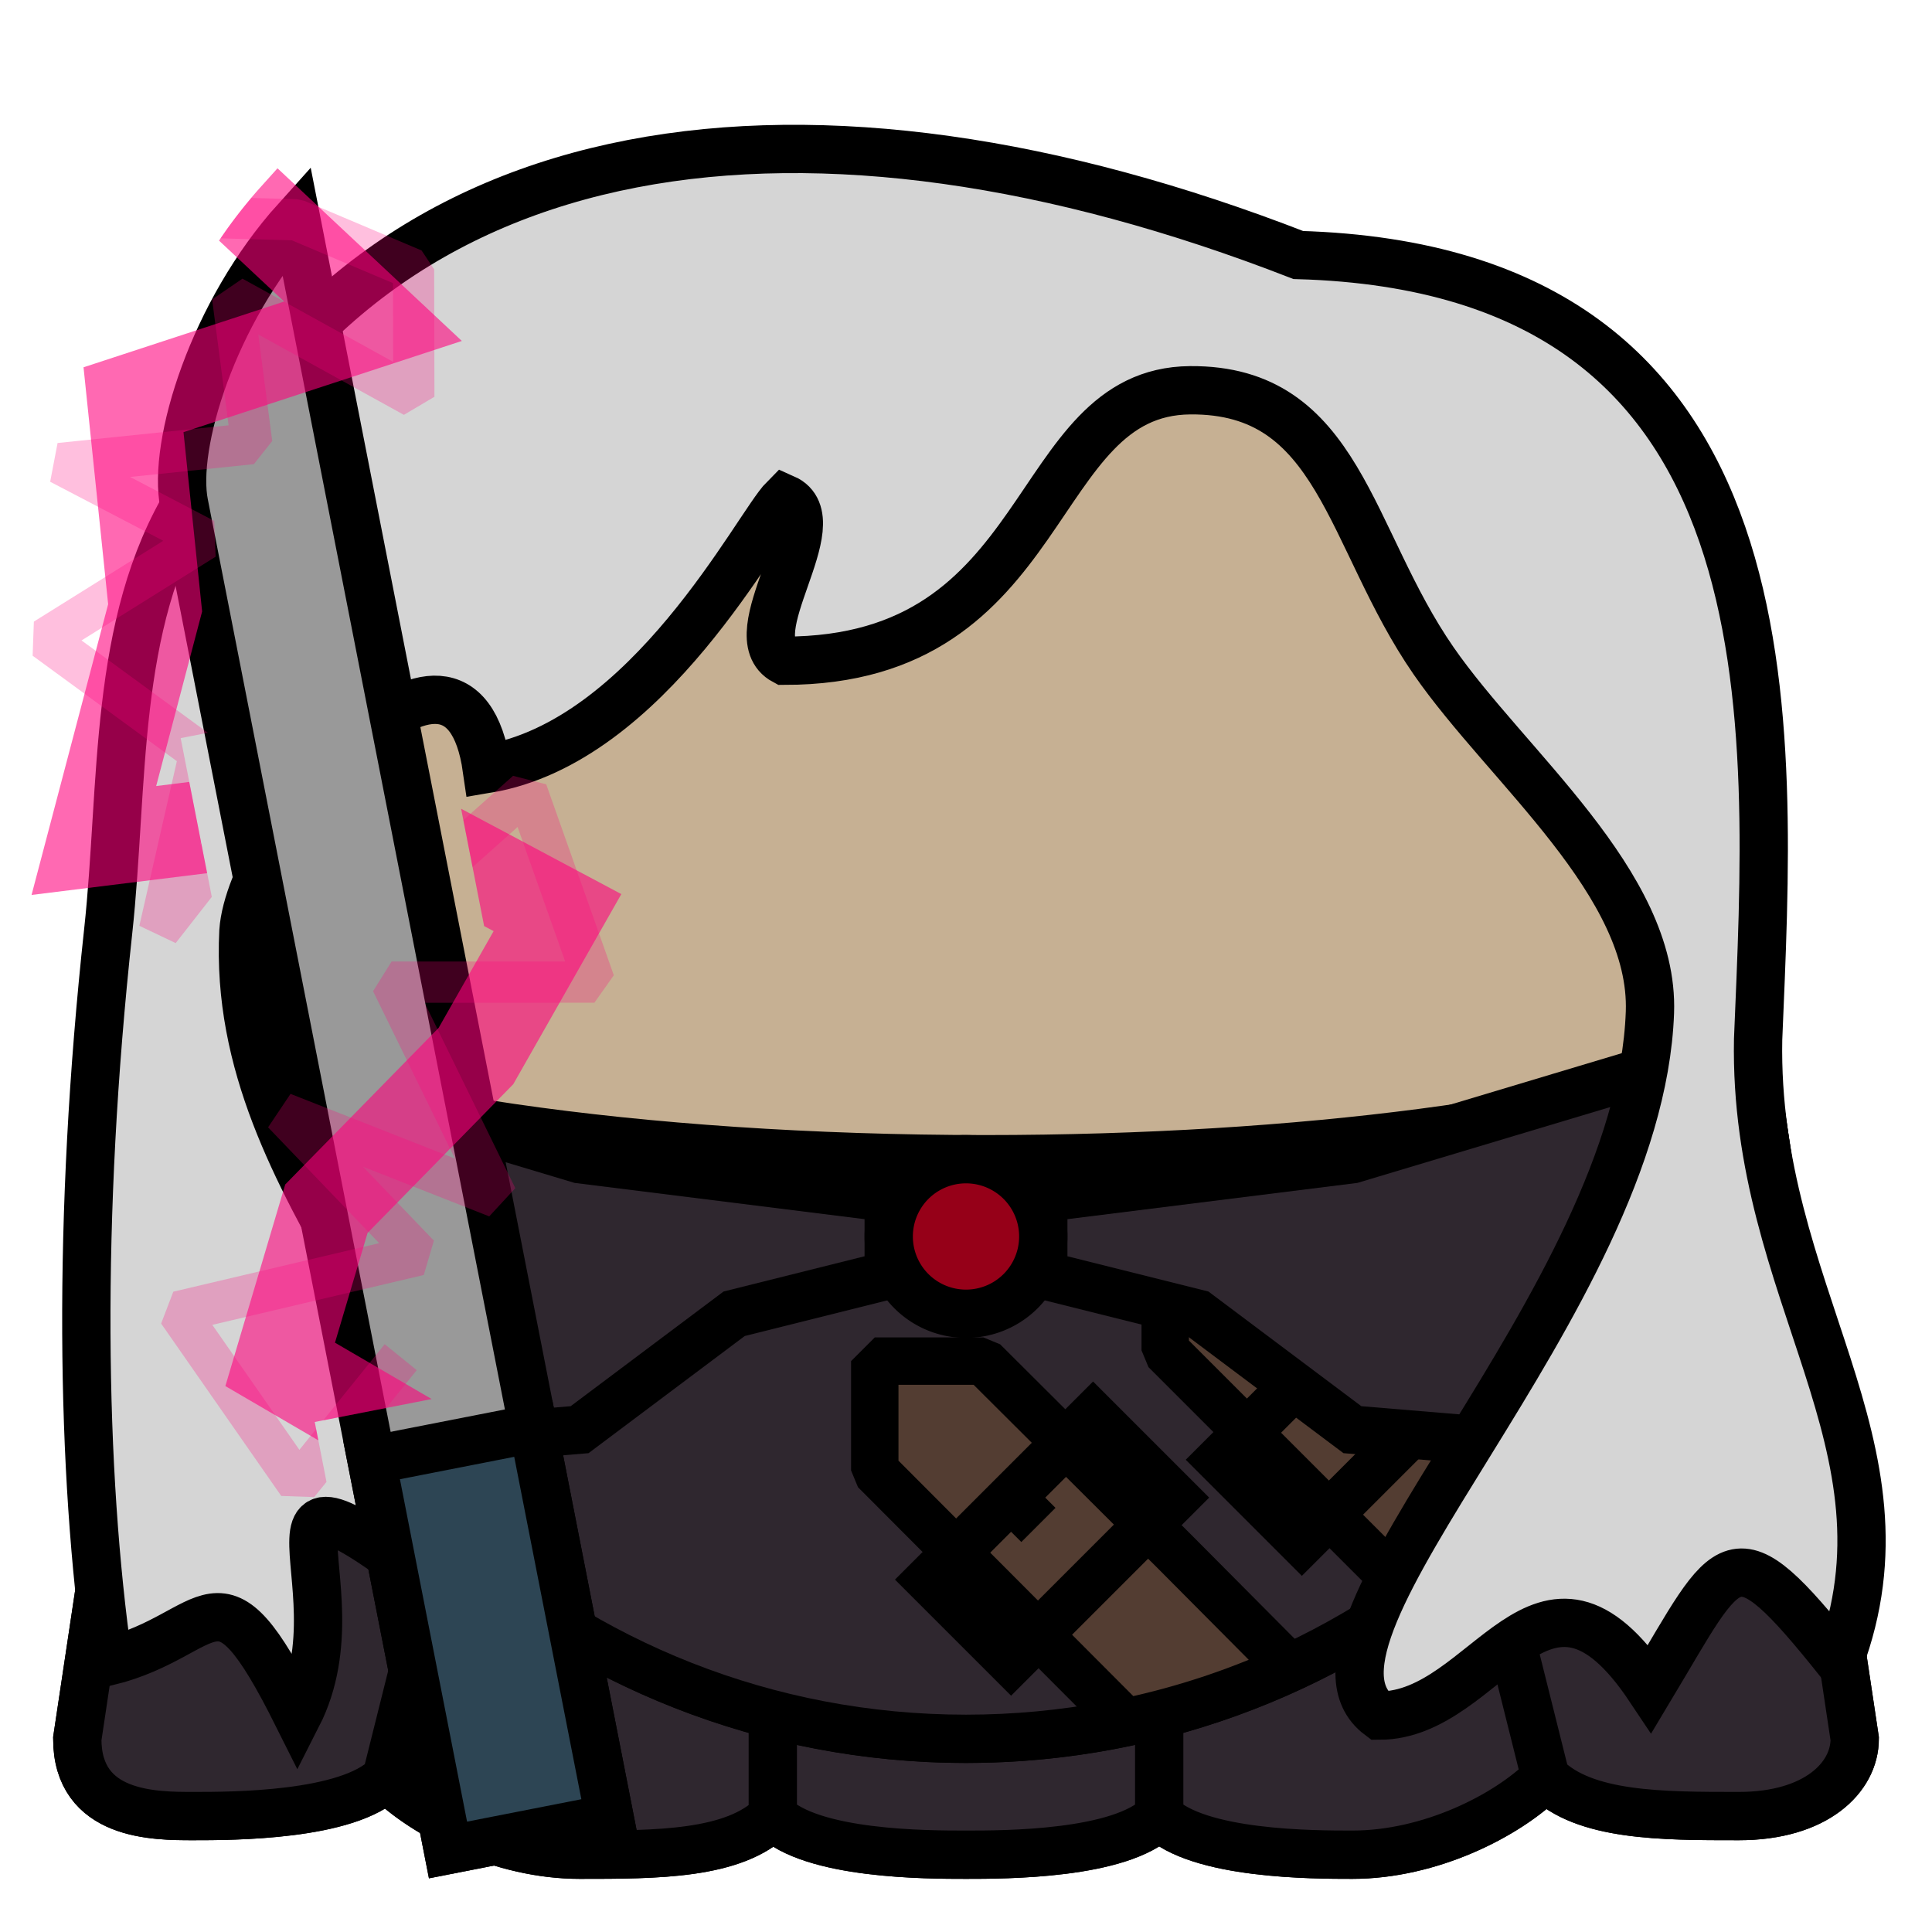
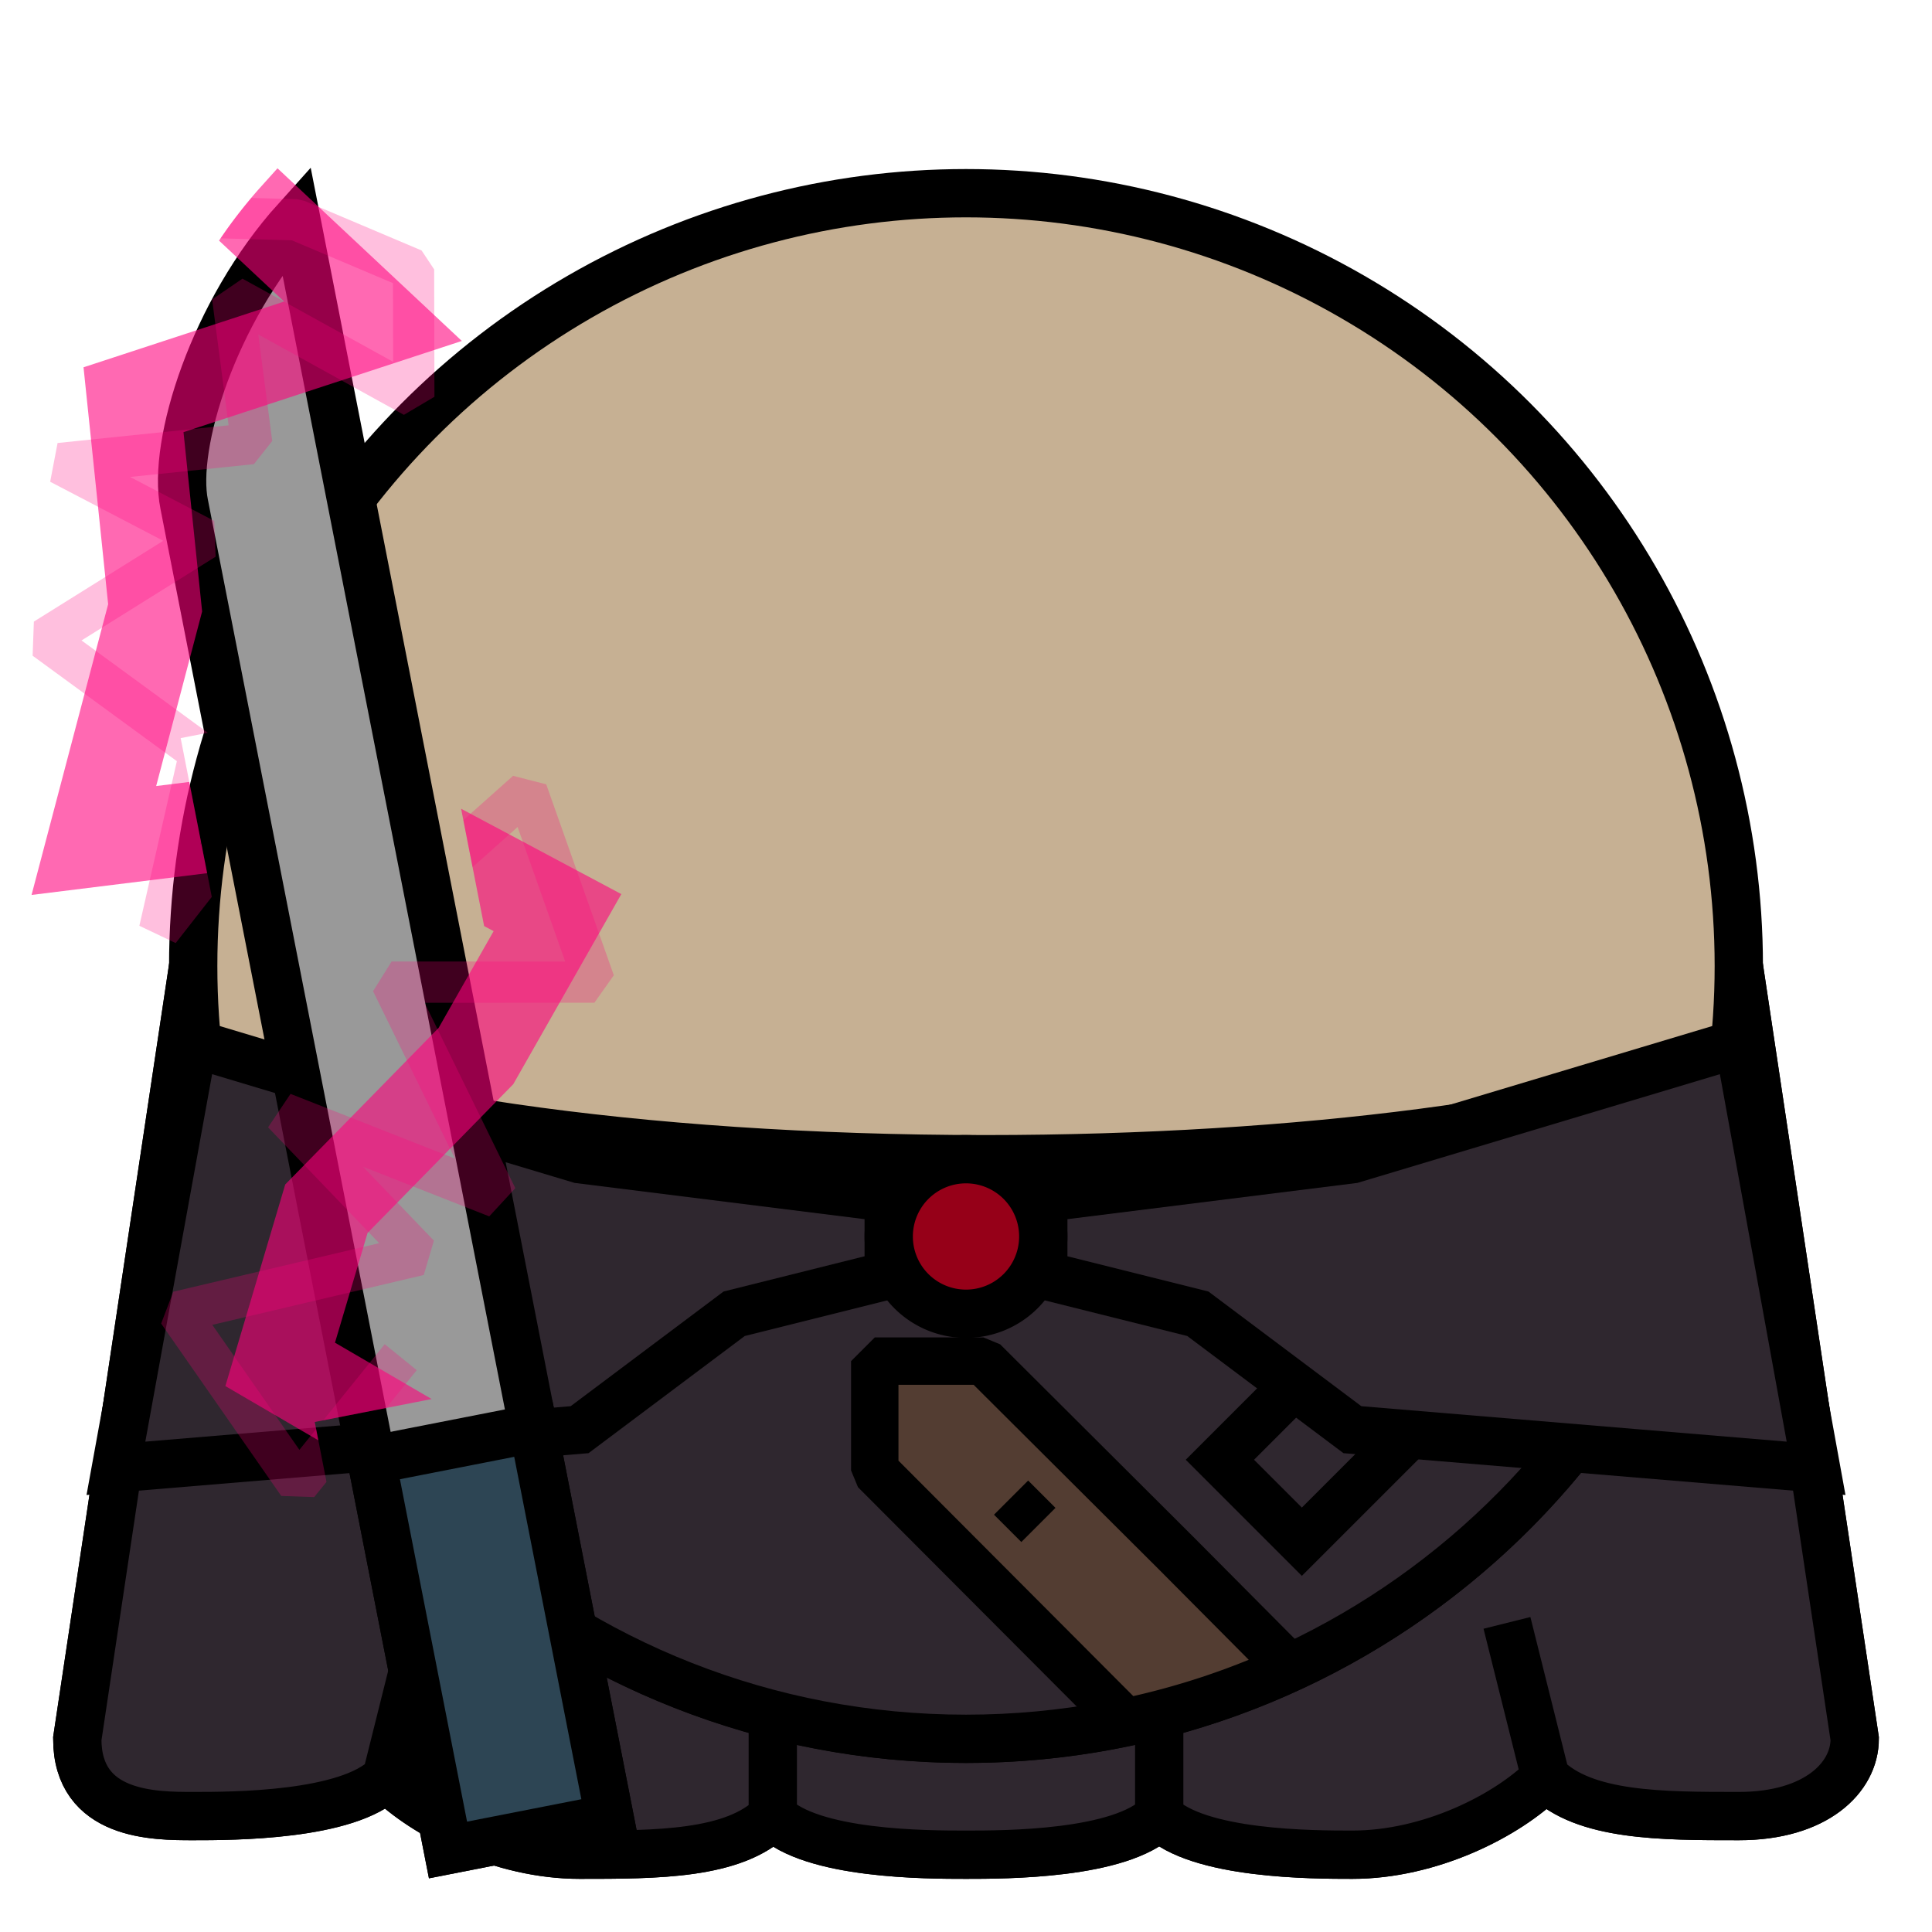
<svg xmlns="http://www.w3.org/2000/svg" viewBox="0 0 90 90">
  <defs>
    <filter id="f1" x="-50%" y="-50%" width="200%" height="200%">
      <feGaussianBlur in="SourceGraphic" stdDeviation="2" result="blur" />
      <feColorMatrix in="blur" type="matrix" values="0 0 0 0 0  0 0 0 0 0  0 0 0 0 0  0 0 0 100 -10" result="goo" />
      <feBlend in="SourceGraphic" in2="goo" />
    </filter>
  </defs>
  <g filter="url(#f1)">
    <svg viewBox="0 0 90 90" data-tags="back">
      <g class="body" fill="#2F272F" stroke="#000" stroke-width="2.25">
        <path d="M81 45l5.4 36c0 1.8-1.8 3.6-5.4 3.6-3.6 0-7.2 0-9-1.8-1.8 1.8-5.4 3.6-9 3.6-1.8 0-7.2 0-9-1.8-1.8 1.8-7.2 1.8-9 1.8-1.8 0-7.2 0-9-1.8-1.8 1.8-5.4 1.8-9 1.8-3.6 0-7.2-1.8-9-3.6-1.8 1.8-7.2 1.8-9 1.8-1.8 0-5.4 0-5.4-3.6L9 45h54zM72 82.8l-1.8-7.2m-16.2 9v-9m-18 9v-9m-18 7.2l1.8-7.2" data-layer="simple-cape/body" />
        <path d="M81 45l5.4 36c0 1.8-1.8 3.6-5.4 3.6-3.6 0-7.2 0-9-1.8-1.8 1.8-5.4 3.6-9 3.6-1.8 0-7.2 0-9-1.8-1.8 1.8-7.2 1.8-9 1.8-1.8 0-7.2 0-9-1.8-1.8 1.8-5.4 1.8-9 1.8-3.6 0-7.2-1.8-9-3.6-1.8 1.8-7.2 1.8-9 1.8-1.8 0-5.4 0-5.4-3.6L9 45h54zM72 82.8l-1.8-7.2m-16.2 9v-9m-18 9v-9m-18 7.2l1.8-7.2" data-layer="simple-cape/body" />
      </g>
    </svg>
    <svg viewBox="0 0 90 90" data-tags="body">
      <circle cx="45" cy="45" r="36" fill="#C6B093" data-layer="basic-body/layer1" stroke="#000" stroke-width="2.25" />
    </svg>
    <svg viewBox="0 0 90 90" data-tags="clothing+fantasy">
      <path d="M9.188 48.781C11.073 66.89 26.392 81.001 45 81.001c18.335-.001 33.474-13.713 35.719-31.438C73.666 52.208 60.748 54 45.906 54c-16.282 0-30.285-2.14-36.718-5.219z" fill="#2F272F" data-layer="buckled-shirt/shirt" stroke="#000" stroke-width="2.25" stroke-linecap="round" />
      <g class="buckles" stroke="#000">
-         <path d="M54.281 57.813v5.093l11.5 11.5a36.23 36.23 0 0 0 5.438-4.75L68.28 66.72l-8.906-8.906h-5.094z" fill="#533D32" data-layer="buckled-shirt/buckles" stroke-width="2.208" stroke-linejoin="bevel" />
        <path d="M64.464 60.364l-7.637 7.637 3.818 3.818 7.637-7.637zm-3.819 3.818l1.273 1.273" fill="none" stroke-width="2.25" />
        <path d="M40.75 63.406V68.5l11.688 11.719a35.754 35.754 0 0 0 7.656-2.531l-5.344-5.375-8.938-8.907H40.75z" fill="#533D32" data-layer="buckled-shirt/buckles" stroke-width="2.208" stroke-linejoin="bevel" />
-         <path d="M50.919 65.947l-7.637 7.637 3.818 3.818 7.637-7.637zM47.1 69.765l1.273 1.273" fill="none" stroke-width="2.25" />
+         <path d="M50.919 65.947zM47.1 69.765l1.273 1.273" fill="none" stroke-width="2.25" />
      </g>
    </svg>
    <svg viewBox="0 0 90 90" data-tags="collar">
      <g class="body" fill="#2F272F" stroke="#000" stroke-width="2.25">
        <path d="M41.4 55.8L27 54 9 48.6 5.4 68.4 27 66.6l7.2-5.4 7.2-1.8zM48.6 55.8L63 54l18-5.4 3.6 19.8L63 66.6l-7.2-5.4-7.2-1.8z" data-layer="simple-collar/body" />
      </g>
      <path d="M48.6 57.6a3.6 3.6 0 1 1-7.2 0 3.6 3.6 0 1 1 7.2 0z" fill="#960018" data-layer="simple-collar/clasp" stroke="#000" stroke-width="2.25" stroke-linecap="square" />
    </svg>
    <svg viewBox="0 0 90 90" data-tags="hair">
-       <path d="M55.44 18.18c-7.571.063-6.3 12.6-18.9 12.6-2.222-1.19 2.305-6.54 0-7.56-1.26 1.26-6.3 11.34-13.86 12.6-1.26-8.82-11.012 2.757-11.34 7.56-.626 12.394 11.34 20.16 10.08 31.5-11.34-8.82-4.319-1.323-7.56 5.04-3.78-7.56-3.78-3.78-8.82-2.52-1.26-8.82-1.453-20.652 0-34.02.739-6.797.197-14.337 3.78-20.16C17.64 5.58 37.8 3.06 60.48 11.88c23.506.67 22.025 21.847 21.42 36.54-.225 11.877 7.56 18.9 3.78 28.98-5.04-6.3-5.04-5.04-8.82 1.26-5.04-7.56-7.56 1.26-12.6 1.26-5.04-3.78 12.116-19.211 12.6-32.76.215-6.01-6.658-11.435-10.08-16.38-3.977-5.748-4.35-12.658-11.34-12.6z" fill="#D5D5D5" data-layer="flower-hair/hair" stroke="#000" stroke-width="2.25" />
-     </svg>
+       </svg>
    <svg viewBox="0 0 90 90" data-tags="left-hand+weapon">
      <path d="M8.58 23.492c-.565-2.781 1.361-8.966 5.223-13.252l14.598 74.462-7.532 1.477z" fill="#999999" data-layer="lightning-sword-left/blade" stroke="#000" stroke-width="2.25" stroke-linecap="round" />
      <path d="M17.31 68.02l3.56 18.159 7.532-1.477-3.56-18.158z" fill="#2D4554" data-layer="lightning-sword-left/handle" stroke="#000" stroke-width="2.25" stroke-linecap="round" />
      <g class="current" fill="#FF007C" color="#000" font-weight="400" font-family="sans-serif">
        <path style="line-height:normal;font-variant-ligatures:normal;font-variant-position:normal;font-variant-caps:normal;font-variant-numeric:normal;font-variant-alternates:normal;font-feature-settings:normal;text-indent:0;text-align:start;text-decoration-line:none;text-decoration-style:solid;text-decoration-color:#000;text-transform:none;text-orientation:mixed;white-space:normal;shape-padding:0;isolation:auto;mix-blend-mode:normal;solid-color:#000;solid-opacity:1" d="M12.927 7.84l-.8.89a22.379 22.379 0 0 0-1.923 2.479l3.032 2.839-9.345 3.062 1.147 11.036L1.47 41.69l8.179-1.014-.833-4.25-1.541.191 2.141-8.132-.868-8.354 12.966-4.248zm8.554 29.835l1.072 5.466.442.235-2.562 4.507-7.146 7.294-2.788 9.392 4.33 2.527-.167-.855 5.447-1.068-4.504-2.626 1.518-5.112 6.788-6.93 5.033-8.854z" data-layer="lightning-sword-left/current" overflow="visible" opacity=".75" fill-opacity=".784" />
        <path style="line-height:normal;font-variant-ligatures:normal;font-variant-position:normal;font-variant-caps:normal;font-variant-numeric:normal;font-variant-alternates:normal;font-feature-settings:normal;text-indent:0;text-align:start;text-decoration-line:none;text-decoration-style:solid;text-decoration-color:#000;text-transform:none;text-orientation:mixed;white-space:normal;shape-padding:0;isolation:auto;mix-blend-mode:normal;solid-color:#000;solid-opacity:1" d="M11.713 9.221c-.515.608-1 1.234-1.44 1.881l3.322.093 4.712 1.994.008 3.667-7.02-3.875-1.414.966.768 5.866-7.967.824-.345 1.805 5.269 2.75-6.028 3.764-.058 1.59 6.719 4.912-1.747 7.669 1.692.805 1.682-2.151-.488-2.492-.059.075.04-.173-.943-4.807 1.267-.248-5.885-4.302 6.247-3.901-.063-1.666-3.925-2.049 5.77-.596.854-1.078-.65-4.964 6.784 3.745 1.423-.842-.013-5.933-.586-.882-5.462-2.313-.347-.075zm12.188 26.92l-2.316 2.064.43 2.19 2.097-1.869 2.217 6.265-8.088.001-.861 1.383 3.813 7.797-7.659-3.015-1.046 1.559 5.176 5.396-9.59 2.26-.567 1.484 5.595 8.031 1.535.053.572-.707-.113-.579-.369-1.88-.78.965-4.057-5.822 9.85-2.323.473-1.6-3.307-3.445 5.884 2.315 1.215-1.315-4.225-8.635 7.909-.003.905-1.28-3.149-8.894zm-5.98 26.477l-2.863 3.545 2.933-.575 1.422-1.761z" data-layer="lightning-sword-left/current" overflow="visible" opacity=".5" fill-opacity=".502" />
      </g>
    </svg>
  </g>
</svg>